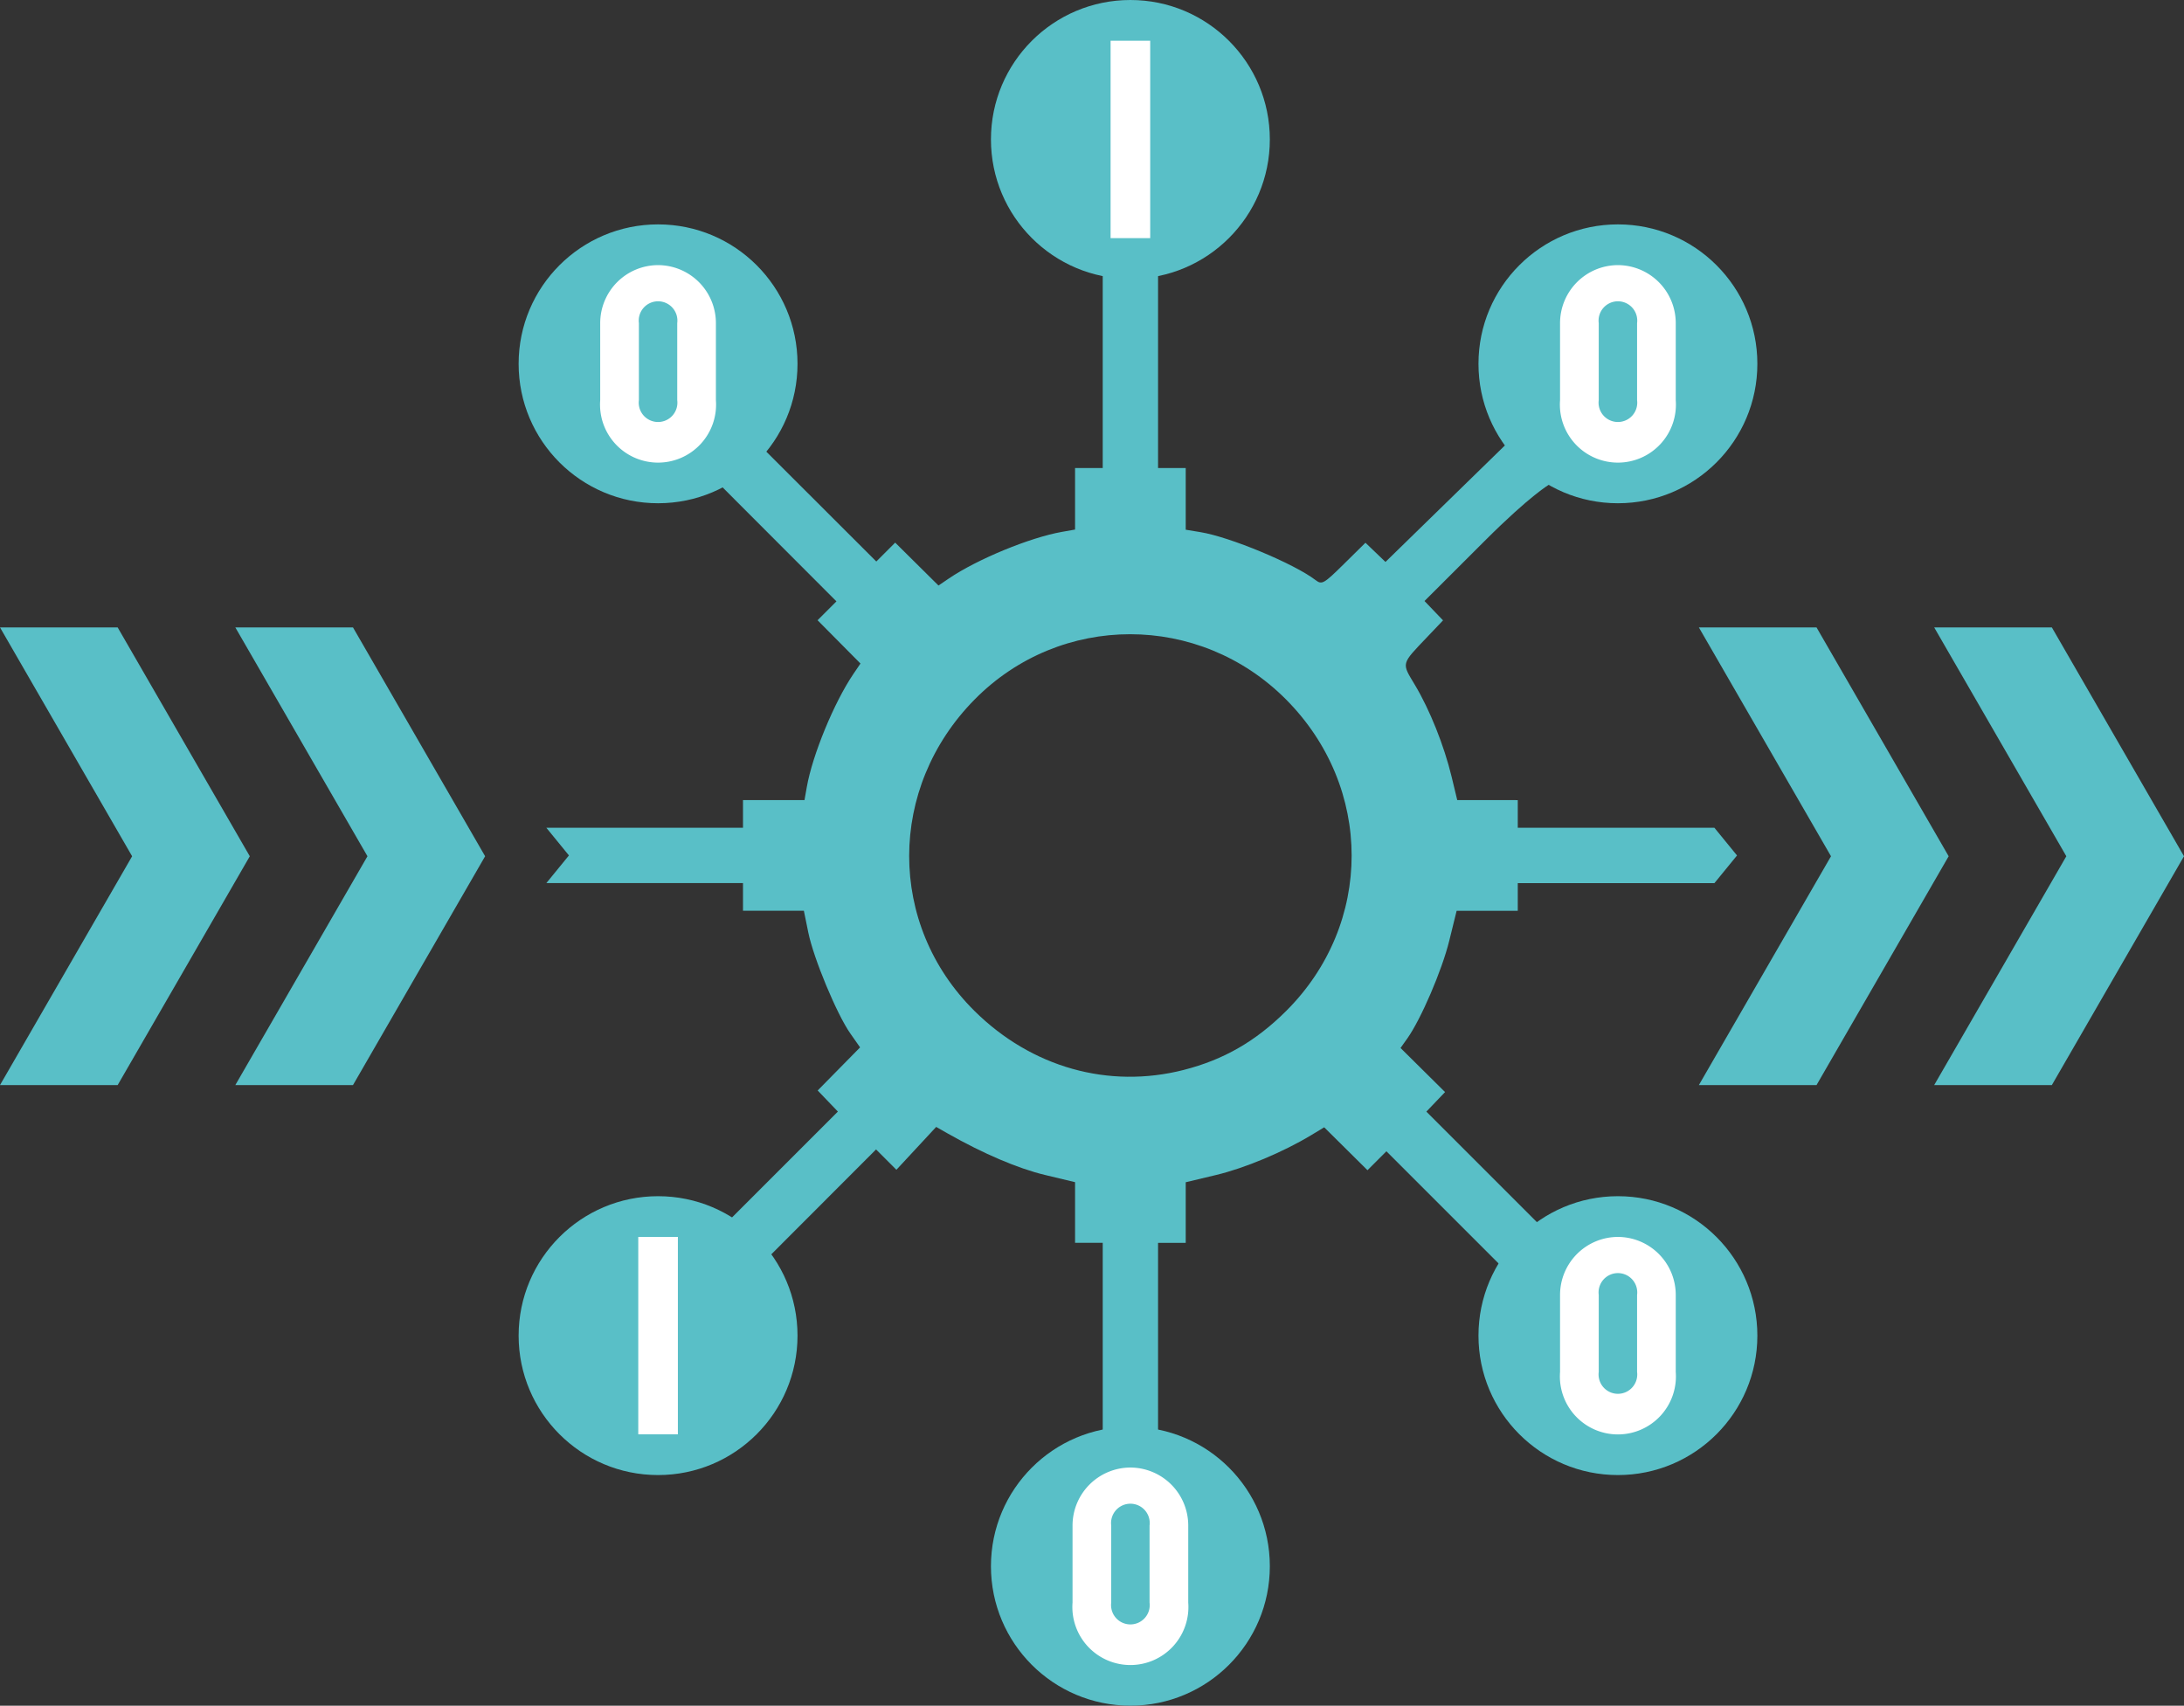
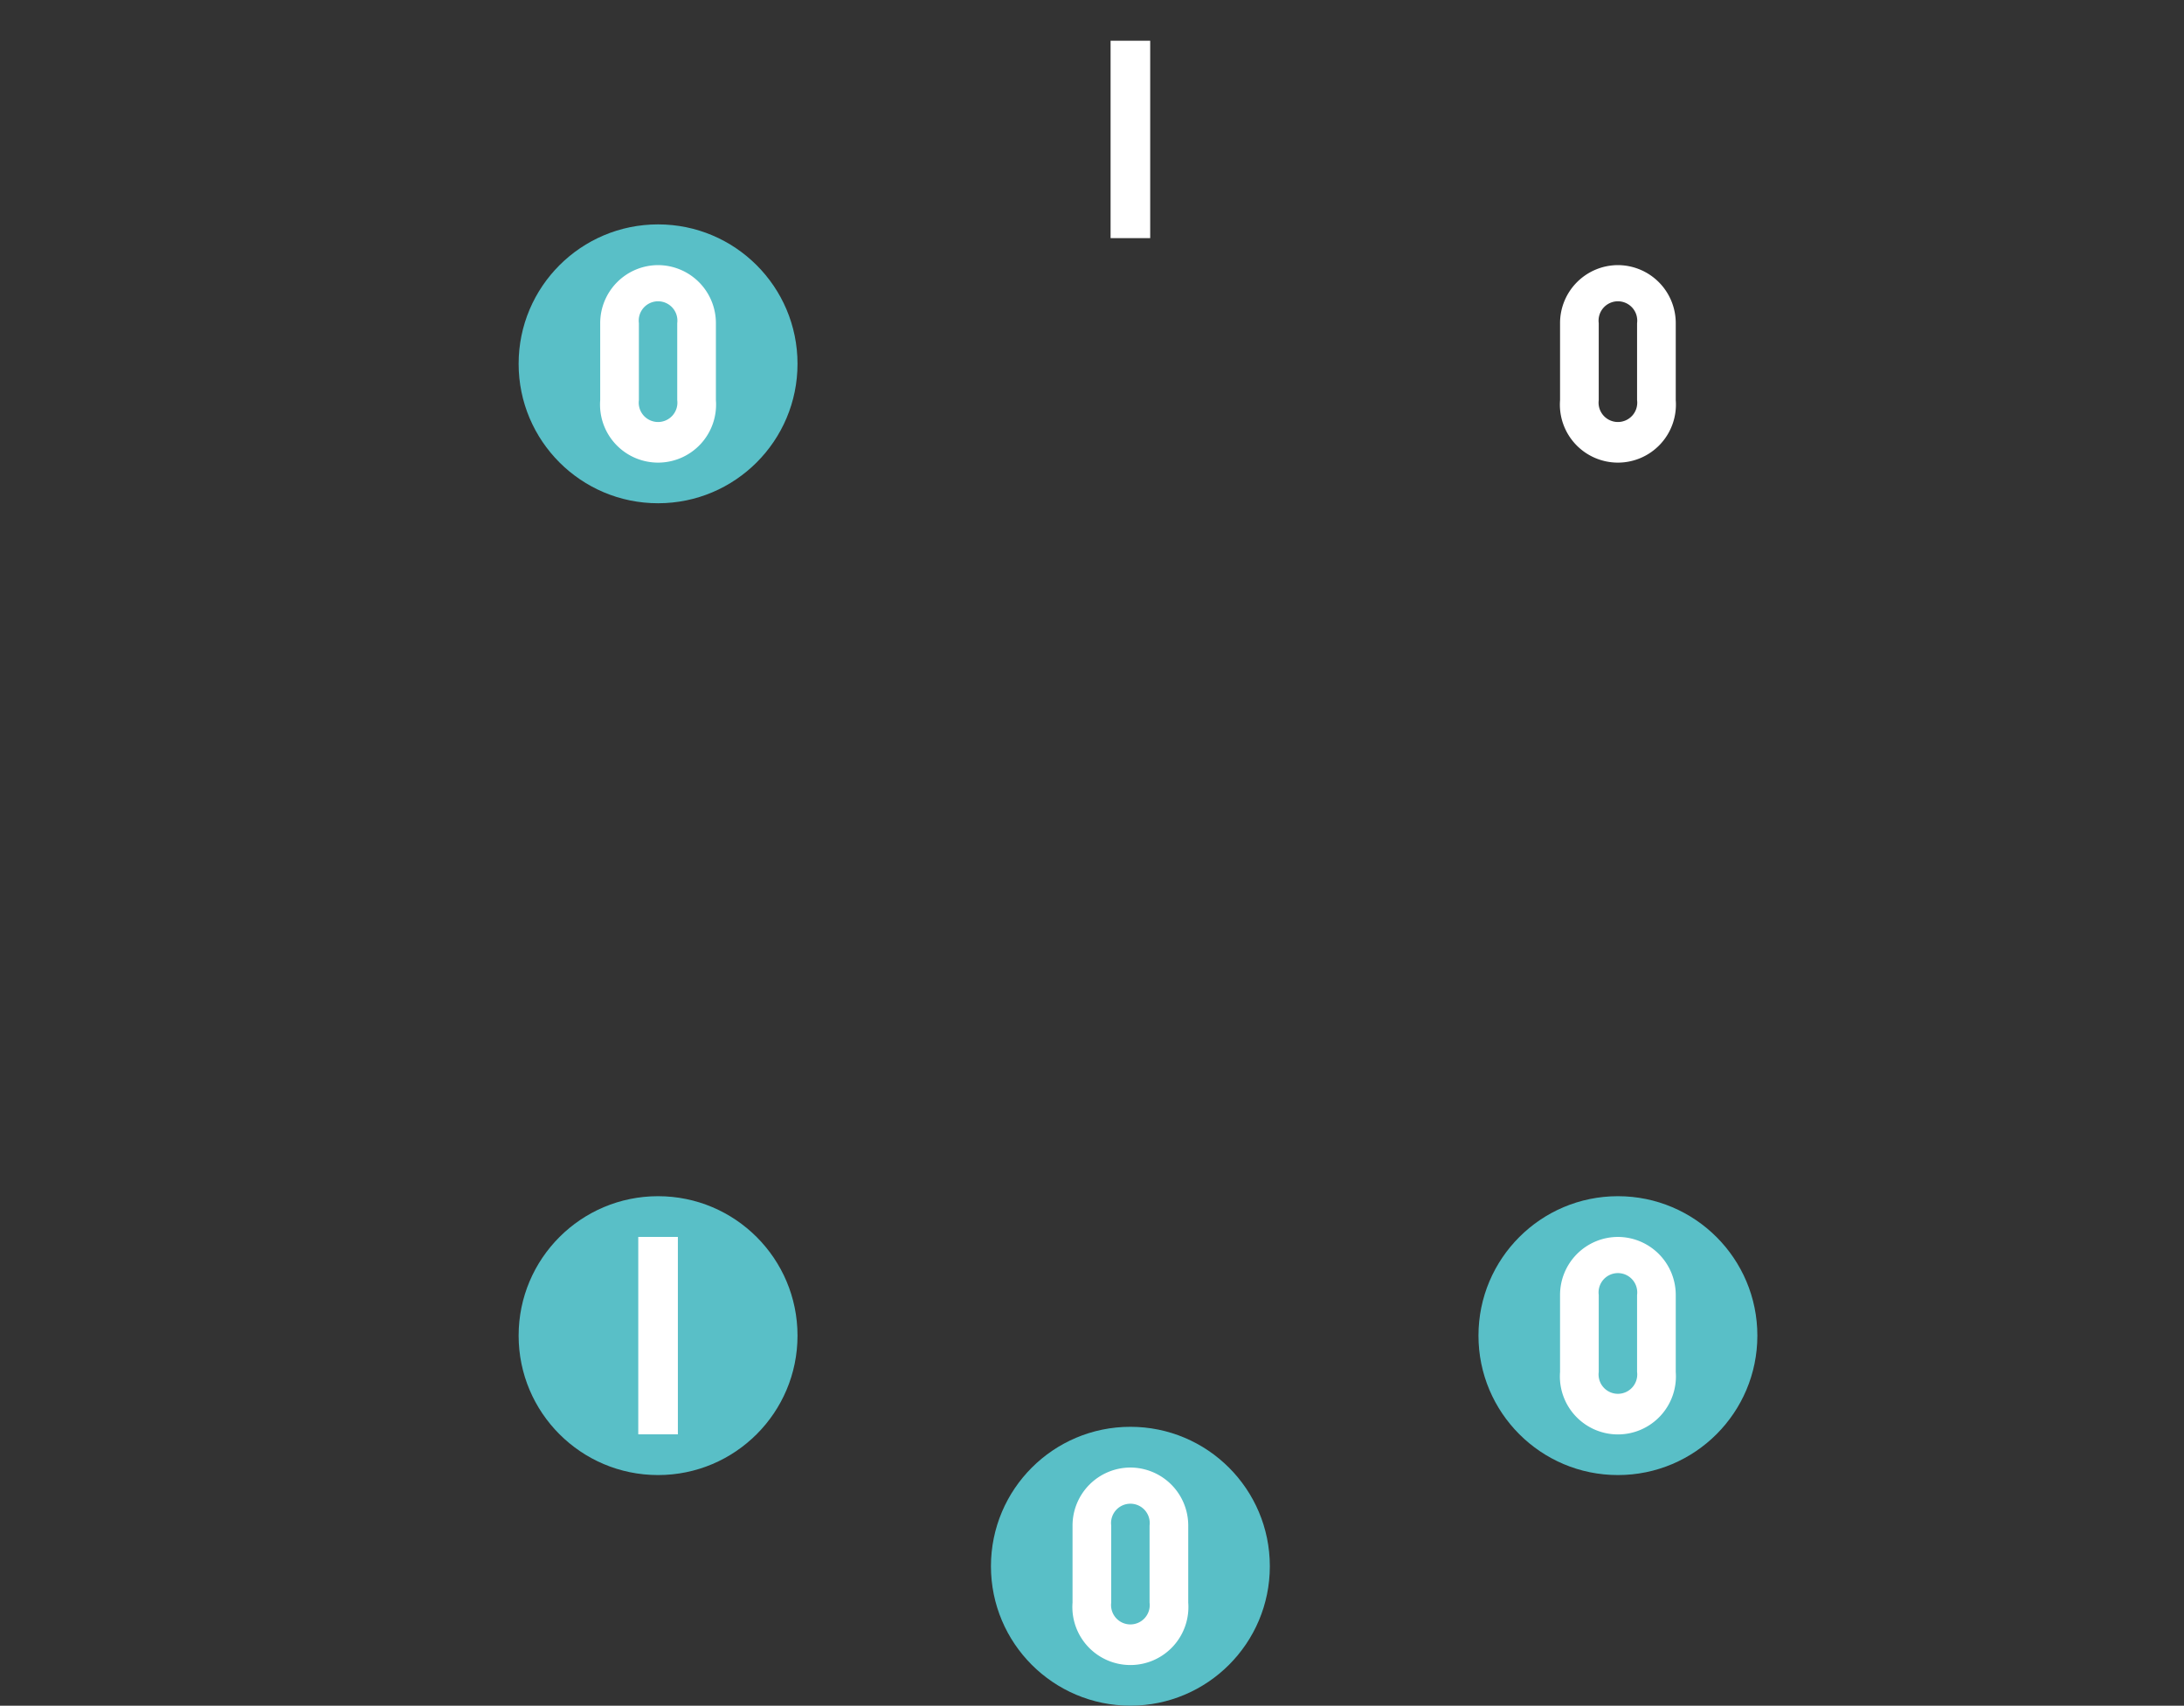
<svg xmlns="http://www.w3.org/2000/svg" xmlns:ns1="http://www.inkscape.org/namespaces/inkscape" xmlns:ns2="http://sodipodi.sourceforge.net/DTD/sodipodi-0.dtd" width="167.055mm" height="130.479mm" viewBox="0 0 167.055 130.479" version="1.1" id="svg1" xml:space="preserve" ns1:version="1.3.2 (091e20ef0f, 2023-11-25)" ns2:docname="network.svg">
  <rect x="0" y="0" width="167.055" height="130.479" fill="#333333" stroke="none" />
  <defs id="defs1" />
  <g ns1:label="Слой 1" ns1:groupmode="layer" id="layer1" transform="translate(-6.406,-80.367)">
    <g id="g9">
-       <path style="fill:#59bfc7;fill-opacity:1" d="m 90.754,190.479 v -7.521 -7.521 h -1.058 -1.058 v -2.319 -2.319 l -2.315,-0.555 c -2.047,-0.491 -4.711,-1.628 -7.429,-3.171 l -0.88,-0.5 -1.521,1.639 -1.521,1.639 -0.778,-0.778 -0.778,-0.778 -4.574,4.58 -4.574,4.58 -2.842,-2.986 4.535,-4.535 4.535,-4.535 -0.773,-0.806 -0.773,-0.806 1.622,-1.649 1.622,-1.649 -0.748,-1.066 c -1.036,-1.477 -2.81,-5.742 -3.215,-7.731 l -0.337,-1.654 h -2.328 -2.328 v -1.058 -1.058 h -7.521 -7.521 l 1.728,-2.117 -1.728,-2.117 h 7.521 7.521 v -1.058 -1.058 h 2.352 2.352 l 0.175,-0.992 c 0.433,-2.461 2.092,-6.488 3.569,-8.663 l 0.538,-0.792 -1.641,-1.656 -1.641,-1.656 0.722,-0.722 0.722,-0.722 -4.533,-4.539 -4.533,-4.539 3.037,-3.037 4.539,4.533 4.539,4.533 0.722,-0.722 0.722,-0.722 1.656,1.641 1.656,1.641 0.792,-0.538 c 2.175,-1.477 6.202,-3.136 8.663,-3.569 l 0.992,-0.175 v -2.352 -2.352 h 1.058 1.058 v -7.521 -7.521 h 4.233 v 7.521 7.521 h 1.058 1.058 v 2.358 2.358 l 1.124,0.185 c 2.264,0.372 7.15,2.405 8.797,3.661 0.498,0.379 0.628,0.306 2.178,-1.223 l 1.649,-1.626 0.766,0.734 0.766,0.734 4.585,-4.474 4.585,-4.474 3.378,3.012 c 0,0 -1.425,0.797 -4.955,4.323 l -4.608,4.602 0.709,0.74 0.709,0.74 -1.192,1.253 c -2.036,2.14 -1.991,1.965 -0.956,3.692 1.131,1.888 2.229,4.635 2.801,7.007 l 0.433,1.795 2.315,0.002 2.315,0.002 v 1.058 1.058 h 7.521 7.521 l 1.728,2.117 -1.728,2.117 h -7.521 -7.521 v 1.058 1.058 h -2.338 -2.338 l -0.571,2.315 c -0.556,2.253 -2.164,5.992 -3.205,7.455 l -0.515,0.724 1.703,1.687 1.703,1.687 -0.715,0.747 -0.715,0.747 4.545,4.545 4.545,4.545 -3.08,3.01 -4.533,-4.533 -4.533,-4.533 -0.724,0.724 -0.724,0.724 -1.656,-1.641 -1.656,-1.641 -0.996,0.602 c -2.144,1.295 -5.069,2.52 -7.28,3.048 l -2.315,0.553 v 2.319 2.319 h -1.058 -1.058 v 7.521 7.521 z m 6.203,-28.268 c 3.052,-0.781 5.498,-2.188 7.822,-4.502 6.688,-6.657 6.686,-17.112 -0.005,-23.837 -6.617,-6.651 -17.243,-6.652 -23.812,-0.003 -6.677,6.759 -6.685,17.229 -0.018,23.831 4.363,4.321 10.261,5.982 16.014,4.511 z" id="path1" ns2:nodetypes="cccccccssccccccccccccccsscccccccccccccccssccccccccccccccssccccccccccccccsssccccccscccssscccccccccccccccssccccccccccccccsscccccccccsccscc" />
-       <path id="path2601" style="fill:#59bfc7;fill-opacity:1;stroke:none;stroke-width:0.265px;stroke-linecap:butt;stroke-linejoin:miter;stroke-opacity:1" d="m 136.353,128.362 10.107,17.505 -10.107,17.505 h 9 l 10.107,-17.505 -10.107,-17.505 z m 18,0 10.107,17.505 -10.107,17.505 h 9 l 10.107,-17.505 -10.107,-17.505 z" ns2:nodetypes="cccccccccccccc" />
-       <circle style="fill:#59bfc7;fill-opacity:1;stroke-width:0.2;-inkscape-stroke:none" id="path2" cx="130.161" cy="108.198" r="10.666" />
-       <circle style="fill:#59bfc7;fill-opacity:1;stroke-width:0.2;-inkscape-stroke:none" id="circle2" cx="92.87" cy="91.033" r="10.666" />
      <circle style="fill:#59bfc7;fill-opacity:1;stroke-width:0.2;-inkscape-stroke:none" id="circle3" cx="56.742" cy="108.198" r="10.666" />
      <circle style="fill:#59bfc7;fill-opacity:1;stroke-width:0.2;-inkscape-stroke:none" id="circle4" cx="56.742" cy="182.538" r="10.666" />
      <circle style="fill:#59bfc7;fill-opacity:1;stroke-width:0.2;-inkscape-stroke:none" id="circle5" cx="92.87" cy="200.179" r="10.666" />
      <circle style="fill:#59bfc7;fill-opacity:1;stroke-width:0.2;-inkscape-stroke:none" id="circle6" cx="130.161" cy="182.538" r="10.666" />
      <path class="cls-2" d="m 130.173,174.988 a 4.438,4.438 0 0 0 -4.438,4.438 v 5.892 a 4.438,4.438 0 1 0 8.85,0 v -5.892 a 4.438,4.438 0 0 0 -4.413,-4.438 z m 1.454,10.33 a 1.479,1.479 0 1 1 -2.933,0 v -5.892 a 1.479,1.479 0 1 1 2.933,0 z" id="path206" style="fill:#ffffff;fill-opacity:1;stroke-width:2.507" />
      <rect class="cls-2" x="55.227" y="174.988" width="3.03" height="15.1" id="rect236" style="fill:#ffffff;fill-opacity:1;stroke-width:2.568" />
      <path class="cls-2" d="m 92.883,192.629 a 4.438,4.438 0 0 0 -4.438,4.438 v 5.892 a 4.438,4.438 0 1 0 8.85,0 v -5.892 a 4.438,4.438 0 0 0 -4.413,-4.438 z m 1.454,10.33 a 1.479,1.479 0 1 1 -2.933,0 v -5.892 a 1.479,1.479 0 1 1 2.933,0 z" id="path6" style="fill:#ffffff;fill-opacity:1;stroke-width:2.507" />
      <path class="cls-2" d="m 56.754,100.648 a 4.438,4.438 0 0 0 -4.438,4.438 v 5.892 a 4.438,4.438 0 1 0 8.85,0 v -5.892 a 4.438,4.438 0 0 0 -4.413,-4.438 z m 1.454,10.33 a 1.479,1.479 0 1 1 -2.933,0 v -5.892 a 1.479,1.479 0 1 1 2.933,0 z" id="path7" style="fill:#ffffff;fill-opacity:1;stroke-width:2.507" />
      <path class="cls-2" d="m 130.173,100.648 a 4.438,4.438 0 0 0 -4.438,4.438 v 5.892 a 4.438,4.438 0 1 0 8.85,0 v -5.892 a 4.438,4.438 0 0 0 -4.413,-4.438 z m 1.454,10.33 a 1.479,1.479 0 1 1 -2.933,0 v -5.892 a 1.479,1.479 0 1 1 2.933,0 z" id="path8" style="fill:#ffffff;fill-opacity:1;stroke-width:2.507" />
      <rect class="cls-2" x="91.355" y="83.483" width="3.03" height="15.1" id="rect8" style="fill:#ffffff;fill-opacity:1;stroke-width:2.568" />
-       <path id="path9" style="fill:#59bfc7;fill-opacity:1;stroke:none;stroke-width:0.265px;stroke-linecap:butt;stroke-linejoin:miter;stroke-opacity:1" d="M 6.406,128.362 16.512,145.868 6.406,163.373 h 9 l 10.107,-17.505 -10.107,-17.505 z m 18,0 10.107,17.505 -10.107,17.505 h 9 l 10.107,-17.505 -10.107,-17.505 z" ns2:nodetypes="cccccccccccccc" />
    </g>
  </g>
</svg>